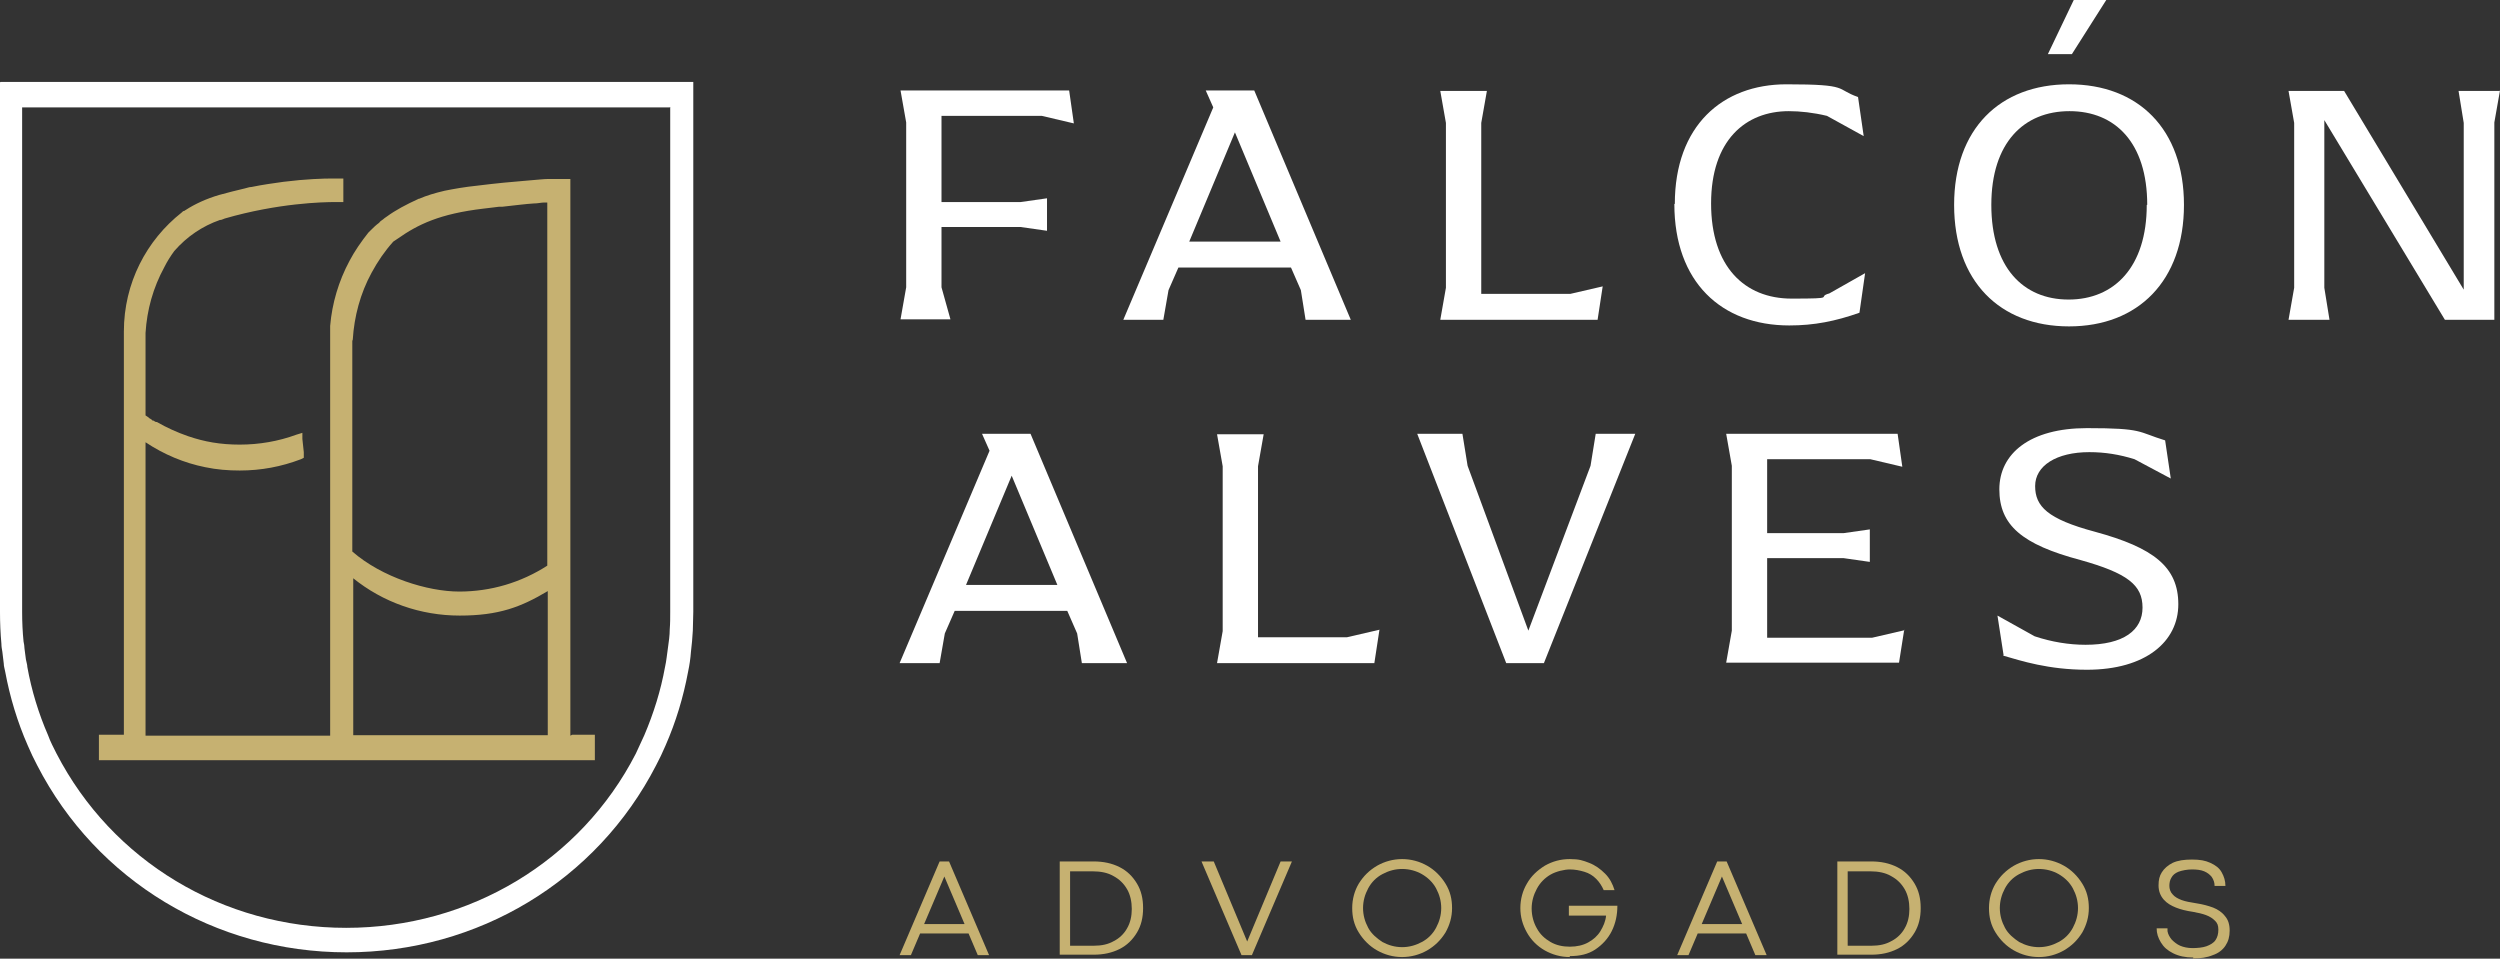
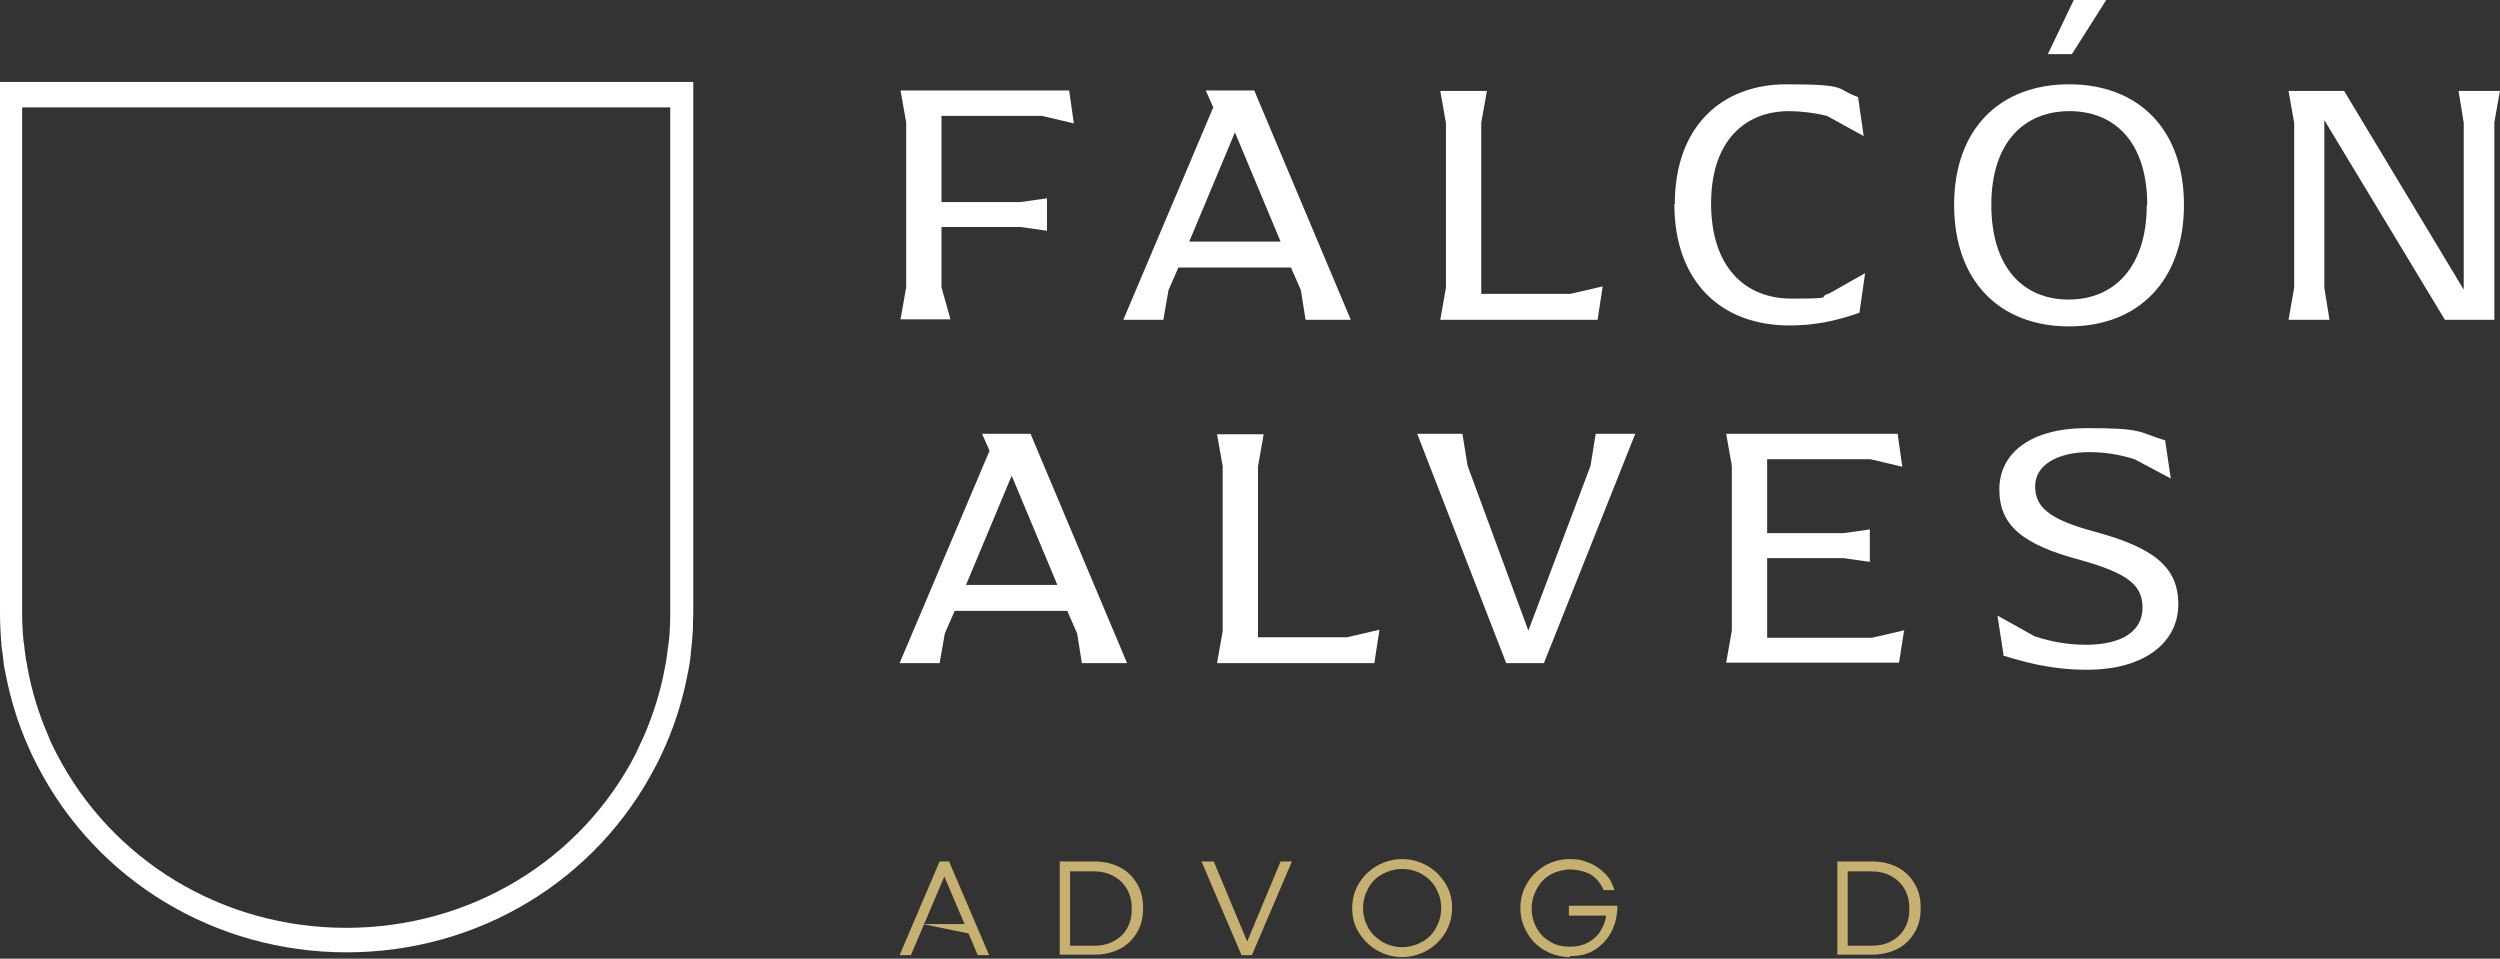
<svg xmlns="http://www.w3.org/2000/svg" width="266" height="102" viewBox="0 0 266 102" fill="none">
  <rect x="0" y="0" width="266" height="102" fill="#333333" stroke="none" />
  <path d="M108.595 21.498L111.402 21.098V24.555L108.595 24.154H100.176V30.569L101.128 33.977H95.816L96.418 30.569V13.029L95.816 9.622H113.757L114.258 13.13L110.85 12.328H100.176V21.498H108.595Z" fill="white" />
  <path d="M143.774 34.027H138.913L138.412 30.87L137.36 28.464H125.383L124.33 30.87L123.779 34.027H119.52L129.091 11.426L128.289 9.622H133.451L143.724 34.027H143.774ZM136.257 25.708L131.396 14.082L126.535 25.708H136.257Z" fill="white" />
  <path d="M170.534 30.419L169.983 34.027H153.245L153.846 30.619V13.079L153.245 9.672H158.206L157.605 13.079V31.27H167.076L170.534 30.469V30.419Z" fill="white" />
  <path d="M178.201 21.699C178.201 13.38 183.263 8.97 190.078 8.97C196.894 8.97 195.24 9.471 197.695 10.323L198.297 14.483L194.388 12.328C192.935 11.977 191.532 11.827 190.329 11.827C185.718 11.827 182.06 14.934 182.06 21.649C182.06 28.364 185.618 31.772 190.63 31.772C195.641 31.772 193.185 31.621 194.639 31.22L198.447 29.066L197.846 33.275C195.29 34.177 193.035 34.628 190.379 34.628C183.163 34.628 178.151 30.018 178.151 21.699H178.201Z" fill="white" />
  <path d="M207.918 21.799C207.918 13.731 212.779 8.97 220.146 8.97C227.513 8.97 232.374 13.731 232.374 21.799C232.374 29.867 227.513 34.728 220.146 34.728C212.779 34.728 207.918 29.917 207.918 21.799ZM228.465 21.799C228.465 15.184 225.057 11.827 220.196 11.827C215.335 11.827 211.877 15.184 211.877 21.799C211.877 28.414 215.235 31.872 220.096 31.872C224.957 31.872 228.415 28.414 228.415 21.799H228.465Z" fill="white" />
  <path d="M266 9.622L265.398 13.029V34.027H260.137L247.308 12.779V30.619L247.859 34.027H243.499L244.1 30.619V13.079L243.499 9.672H249.412L262.141 30.82V13.079L261.59 9.672H265.95L266 9.622Z" fill="white" />
  <path d="M119.971 70.559H115.111L114.609 67.402L113.557 64.996H101.58L100.528 67.402L99.976 70.559H95.717L105.288 47.958L104.487 46.154H109.648L119.921 70.559H119.971ZM112.505 62.24L107.644 50.614L102.783 62.24H112.505Z" fill="white" />
  <path d="M146.782 66.951L146.23 70.559H129.493L130.094 67.151V49.612L129.493 46.204H134.454L133.853 49.612V67.803H143.324L146.782 67.001V66.951Z" fill="white" />
  <path d="M173.993 46.154L164.271 70.559H160.262L150.791 46.154H155.602L156.153 49.562L162.618 67.101L169.233 49.562L169.784 46.154H173.993Z" fill="white" />
  <path d="M202.608 67.001L202.056 70.509H183.665L184.266 67.101V49.562L183.665 46.154H201.906L202.407 49.662L199 48.86H188.025V56.728H196.143L198.949 56.327V59.785L196.143 59.384H188.025V67.853H199.2L202.658 67.051L202.608 67.001Z" fill="white" />
  <path d="M213.181 69.707L212.53 65.498L216.489 67.703C218.293 68.304 220.147 68.605 221.901 68.605C225.96 68.605 227.965 67.051 227.965 64.646C227.965 62.24 226.361 60.987 221.35 59.584C215.136 57.931 212.73 55.876 212.73 52.067C212.73 48.259 215.988 45.553 222.051 45.553C228.115 45.553 227.413 45.954 230.37 46.856L230.971 50.915L227.113 48.86C225.509 48.359 223.956 48.108 222.302 48.108C218.794 48.108 216.539 49.562 216.539 51.717C216.539 53.871 217.842 55.224 222.903 56.578C229.167 58.281 231.773 60.336 231.773 64.295C231.773 68.254 228.315 71.261 222.051 71.261C217.942 71.261 215.035 70.308 213.131 69.757L213.181 69.707Z" fill="white" />
-   <path d="M99.876 91.657H100.979L105.238 101.629H104.036L100.478 93.26L96.919 101.629H95.717L99.976 91.657H99.876ZM98.122 98.322H102.682L103.083 99.324H97.771L98.172 98.322H98.122Z" fill="#C6B171" />
+   <path d="M99.876 91.657H100.979L105.238 101.629H104.036L100.478 93.26L96.919 101.629H95.717L99.976 91.657H99.876ZM98.122 98.322H102.682L103.083 99.324L98.172 98.322H98.122Z" fill="#C6B171" />
  <path d="M112.755 91.657H116.363C117.415 91.657 118.317 91.857 119.119 92.258C119.921 92.659 120.522 93.26 120.973 94.012C121.424 94.764 121.625 95.615 121.625 96.618C121.625 97.62 121.424 98.472 120.973 99.224C120.522 99.975 119.921 100.577 119.119 100.978C118.317 101.379 117.415 101.579 116.363 101.579H112.755V91.606V91.657ZM116.363 100.627C117.215 100.627 117.917 100.476 118.518 100.126C119.119 99.825 119.62 99.324 119.921 98.773C120.272 98.171 120.422 97.47 120.422 96.718C120.422 95.966 120.272 95.215 119.921 94.613C119.57 94.012 119.119 93.561 118.468 93.21C117.866 92.859 117.115 92.709 116.263 92.709H113.857V100.627H116.313H116.363Z" fill="#C6B171" />
  <path d="M127.939 91.657H129.142L132.7 100.176L136.258 91.657H137.461L133.201 101.629H132.098L127.839 91.657H127.939Z" fill="#C6B171" />
  <path d="M149.187 101.83C148.235 101.83 147.333 101.579 146.531 101.128C145.729 100.677 145.078 100.025 144.577 99.224C144.075 98.422 143.875 97.57 143.875 96.618C143.875 95.666 144.126 94.764 144.577 94.012C145.078 93.21 145.679 92.609 146.531 92.108C147.333 91.657 148.235 91.406 149.187 91.406C150.139 91.406 151.041 91.657 151.843 92.108C152.645 92.559 153.296 93.21 153.797 94.012C154.298 94.814 154.499 95.666 154.499 96.618C154.499 97.57 154.248 98.422 153.797 99.224C153.296 100.025 152.695 100.627 151.843 101.128C151.041 101.579 150.139 101.83 149.187 101.83ZM149.187 100.777C149.939 100.777 150.64 100.577 151.292 100.226C151.943 99.875 152.444 99.374 152.795 98.722C153.146 98.071 153.346 97.37 153.346 96.618C153.346 95.866 153.146 95.165 152.795 94.513C152.444 93.862 151.893 93.36 151.292 93.01C150.69 92.659 149.939 92.458 149.187 92.458C148.435 92.458 147.734 92.659 147.082 93.01C146.431 93.36 145.93 93.862 145.579 94.513C145.228 95.165 145.028 95.866 145.028 96.618C145.028 97.37 145.228 98.071 145.579 98.722C145.93 99.374 146.481 99.825 147.082 100.226C147.734 100.577 148.435 100.777 149.187 100.777Z" fill="#C6B171" />
  <path d="M167.027 101.83C166.075 101.83 165.173 101.579 164.371 101.128C163.57 100.677 162.918 100.025 162.467 99.224C162.016 98.422 161.766 97.57 161.766 96.618C161.766 95.666 162.016 94.764 162.467 94.012C162.918 93.21 163.57 92.609 164.371 92.108C165.173 91.657 166.025 91.406 167.027 91.406C168.03 91.406 168.431 91.556 169.082 91.807C169.734 92.058 170.285 92.458 170.786 92.96C171.287 93.461 171.588 94.062 171.788 94.713H170.636C170.435 94.263 170.185 93.862 169.834 93.511C169.483 93.16 169.082 92.909 168.581 92.759C168.08 92.609 167.579 92.508 167.027 92.508C166.476 92.508 165.574 92.709 164.973 93.06C164.371 93.41 163.87 93.912 163.52 94.563C163.169 95.215 162.968 95.916 162.968 96.668C162.968 97.42 163.169 98.171 163.52 98.773C163.87 99.424 164.371 99.875 164.973 100.226C165.574 100.577 166.276 100.727 167.027 100.727C167.779 100.727 168.431 100.577 168.982 100.276C169.533 99.975 169.984 99.574 170.285 99.073C170.586 98.572 170.836 98.021 170.886 97.42H166.927V96.367H172.089C172.089 97.37 171.888 98.272 171.488 99.073C171.087 99.875 170.485 100.527 169.734 101.028C168.982 101.529 168.08 101.729 167.027 101.729V101.83Z" fill="#C6B171" />
-   <path d="M182.612 91.657H183.714L187.974 101.629H186.771L183.213 93.26L179.655 101.629H178.453L182.712 91.657H182.612ZM180.908 98.322H185.468L185.869 99.324H180.557L180.958 98.322H180.908Z" fill="#C6B171" />
  <path d="M195.492 91.657H199.1C200.152 91.657 201.054 91.857 201.856 92.258C202.658 92.659 203.259 93.26 203.71 94.012C204.161 94.764 204.362 95.615 204.362 96.618C204.362 97.62 204.161 98.472 203.71 99.224C203.259 99.975 202.658 100.577 201.856 100.978C201.054 101.379 200.152 101.579 199.1 101.579H195.492V91.606V91.657ZM199.1 100.627C199.952 100.627 200.653 100.476 201.255 100.126C201.856 99.825 202.357 99.324 202.658 98.773C203.009 98.171 203.159 97.47 203.159 96.718C203.159 95.966 203.009 95.215 202.658 94.613C202.307 94.012 201.856 93.561 201.205 93.21C200.603 92.859 199.852 92.709 199 92.709H196.594V100.627H199.05H199.1Z" fill="#C6B171" />
-   <path d="M216.94 101.83C215.988 101.83 215.086 101.579 214.284 101.128C213.482 100.677 212.831 100.025 212.329 99.224C211.828 98.422 211.628 97.57 211.628 96.618C211.628 95.666 211.878 94.764 212.329 94.012C212.831 93.21 213.432 92.609 214.284 92.108C215.086 91.657 215.988 91.406 216.94 91.406C217.892 91.406 218.794 91.657 219.596 92.108C220.398 92.559 221.049 93.21 221.55 94.012C222.051 94.814 222.252 95.666 222.252 96.618C222.252 97.57 222.001 98.422 221.55 99.224C221.049 100.025 220.448 100.627 219.596 101.128C218.794 101.579 217.892 101.83 216.94 101.83ZM216.94 100.777C217.692 100.777 218.393 100.577 219.045 100.226C219.696 99.875 220.197 99.374 220.548 98.722C220.899 98.071 221.099 97.37 221.099 96.618C221.099 95.866 220.899 95.165 220.548 94.513C220.197 93.862 219.646 93.36 219.045 93.01C218.443 92.659 217.692 92.458 216.94 92.458C216.188 92.458 215.487 92.659 214.835 93.01C214.184 93.36 213.683 93.862 213.332 94.513C212.981 95.165 212.781 95.866 212.781 96.618C212.781 97.37 212.981 98.071 213.332 98.722C213.683 99.374 214.234 99.825 214.835 100.226C215.487 100.577 216.188 100.777 216.94 100.777Z" fill="#C6B171" />
-   <path d="M233.377 101.88C232.525 101.88 231.824 101.729 231.222 101.429C230.621 101.128 230.22 100.777 229.919 100.276C229.619 99.775 229.468 99.324 229.468 98.773H230.621C230.621 98.823 230.621 98.873 230.621 98.923C230.621 98.973 230.621 99.023 230.621 99.073C230.671 99.374 230.821 99.675 231.072 99.975C231.322 100.226 231.623 100.476 231.974 100.627C232.325 100.777 232.776 100.877 233.277 100.877C233.778 100.877 234.379 100.827 234.78 100.677C235.181 100.527 235.532 100.326 235.732 100.025C235.933 99.725 236.033 99.374 236.033 98.923C236.033 98.472 235.933 98.221 235.682 97.971C235.432 97.72 235.131 97.52 234.73 97.37C234.329 97.219 233.878 97.119 233.327 97.019C232.625 96.918 232.024 96.768 231.523 96.568C231.022 96.367 230.571 96.117 230.22 95.716C229.869 95.315 229.669 94.814 229.669 94.212C229.669 93.611 229.769 93.21 230.019 92.809C230.27 92.408 230.671 92.058 231.172 91.807C231.723 91.556 232.375 91.456 233.227 91.456C234.079 91.456 234.63 91.556 235.181 91.807C235.732 92.058 236.133 92.358 236.384 92.809C236.634 93.26 236.785 93.711 236.785 94.263H235.632C235.632 93.912 235.532 93.611 235.331 93.31C235.131 93.06 234.88 92.859 234.53 92.709C234.179 92.559 233.728 92.508 233.227 92.508C232.726 92.508 232.174 92.609 231.773 92.759C231.423 92.909 231.172 93.11 231.022 93.411C230.871 93.661 230.821 93.962 230.821 94.263C230.821 94.563 230.922 94.914 231.172 95.165C231.373 95.415 231.723 95.615 232.124 95.766C232.525 95.916 233.076 96.016 233.728 96.117C234.379 96.217 234.931 96.367 235.482 96.568C235.983 96.768 236.434 97.069 236.735 97.47C237.085 97.871 237.236 98.372 237.236 99.023C237.236 99.675 237.085 100.176 236.785 100.627C236.484 101.078 236.033 101.429 235.432 101.629C234.83 101.88 234.129 101.98 233.327 101.98L233.377 101.88Z" fill="#C6B171" />
  <path d="M0 8.77V65.147C0 66.299 0.05 67.402 0.15 68.504C0.15 68.805 0.2 69.056 0.251 69.356C0.301 69.807 0.351 70.208 0.401 70.609C0.401 70.91 0.501 71.16 0.551 71.461C1.052 74.167 1.854 76.823 2.957 79.329C3.257 80.03 3.608 80.782 3.959 81.433C10.273 93.711 22.902 101.328 36.883 101.328C50.865 101.328 63.493 93.711 69.807 81.433C70.158 80.782 70.509 80.03 70.81 79.329C71.912 76.823 72.714 74.167 73.215 71.461C73.365 70.76 73.466 70.058 73.516 69.356C73.616 68.605 73.666 67.853 73.716 67.101C73.716 66.45 73.766 65.798 73.766 65.097V8.72H0.05L0 8.77ZM71.311 11.376V65.097C71.311 65.698 71.311 66.35 71.261 66.951C71.261 67.602 71.16 68.304 71.06 69.005C70.96 69.657 70.91 70.308 70.76 70.96C70.308 73.466 69.557 75.871 68.555 78.226C68.254 78.878 67.953 79.529 67.653 80.181C61.789 91.606 49.963 98.722 36.833 98.722C23.703 98.722 11.927 91.606 6.014 80.181C5.713 79.579 5.362 78.928 5.112 78.226C4.109 75.921 3.358 73.466 2.907 70.96C2.907 70.709 2.806 70.459 2.756 70.158C2.706 69.807 2.656 69.406 2.606 69.005C2.606 68.755 2.556 68.504 2.506 68.254C2.405 67.251 2.355 66.199 2.355 65.147V11.426H71.261L71.311 11.376Z" fill="white" />
-   <path d="M60.687 78.276V19.043H58.332C57.881 19.043 57.029 19.143 55.776 19.243C54.523 19.344 52.869 19.494 50.865 19.744C49.412 19.895 48.309 20.095 47.307 20.296C46.255 20.546 45.403 20.797 44.601 21.148C44.551 21.148 44.501 21.148 44.45 21.198C43.248 21.749 42.095 22.35 41.143 23.052C40.993 23.152 40.842 23.252 40.742 23.353C40.592 23.453 40.441 23.553 40.341 23.703C39.99 23.954 39.69 24.255 39.389 24.555C39.339 24.605 39.239 24.706 39.188 24.756C38.437 25.708 37.735 26.71 37.184 27.763C36.031 29.917 35.33 32.273 35.129 34.678V78.276H15.485V47.056C17.439 48.359 19.594 49.261 21.849 49.712C23.052 49.963 24.255 50.063 25.508 50.063C27.763 50.063 29.918 49.662 32.022 48.86L32.323 48.71V48.359C32.323 48.259 32.323 48.159 32.323 48.108C32.273 47.607 32.223 47.156 32.173 46.705V46.054L31.521 46.254C29.617 46.956 27.562 47.307 25.508 47.307C23.453 47.307 21.749 47.006 19.995 46.405C18.843 46.004 17.74 45.503 16.688 44.901C16.688 44.901 16.638 44.901 16.588 44.901C16.487 44.851 16.387 44.801 16.337 44.751H16.237L16.137 44.651L15.986 44.55C15.936 44.55 15.836 44.45 15.786 44.4C15.686 44.35 15.585 44.25 15.485 44.2V35.43C15.635 32.974 16.287 30.619 17.49 28.414C17.79 27.813 18.141 27.261 18.542 26.71C19.895 25.157 21.549 24.054 23.403 23.403C23.403 23.403 23.453 23.403 23.503 23.403C23.654 23.353 23.804 23.302 23.904 23.252C29.617 21.599 34.378 21.498 35.681 21.498C35.881 21.498 36.031 21.498 36.031 21.498H36.532V18.993H35.38C34.428 18.993 32.574 19.043 30.168 19.344C29.116 19.494 27.963 19.644 26.761 19.895C26.51 19.895 26.309 19.995 26.059 20.045C25.157 20.246 24.255 20.496 23.303 20.747C21.95 21.148 20.747 21.699 19.745 22.35C19.745 22.35 19.645 22.401 19.594 22.451C19.594 22.451 19.594 22.451 19.544 22.451C19.494 22.451 19.394 22.551 19.344 22.601C15.585 25.558 13.18 30.118 13.18 35.279V78.176H10.524V80.882H63.293V78.176H60.887L60.687 78.276ZM37.535 36.131C37.685 33.676 38.337 31.22 39.539 29.015C40.191 27.813 40.943 26.71 41.844 25.708C41.995 25.608 42.145 25.508 42.295 25.407C44.501 23.854 46.806 22.751 51.416 22.2C52.017 22.15 52.519 22.05 53.07 22H53.17C53.27 22 53.32 22 53.421 22C54.824 21.849 55.926 21.699 56.778 21.649C57.229 21.649 57.58 21.549 57.881 21.549C58.031 21.549 58.131 21.549 58.231 21.549V60.186C55.425 61.99 52.218 62.942 48.86 62.942C45.503 62.942 40.642 61.438 37.485 58.682V36.282L37.535 36.131ZM37.535 61.489C40.742 64.094 44.751 65.498 48.91 65.498C53.07 65.498 55.425 64.596 58.282 62.892V78.226H37.585V61.438L37.535 61.489Z" fill="#C6B171" />
  <path d="M217.892 5.763L220.648 -1.52588e-05H224.106L220.447 5.763H217.892Z" fill="white" />
</svg>